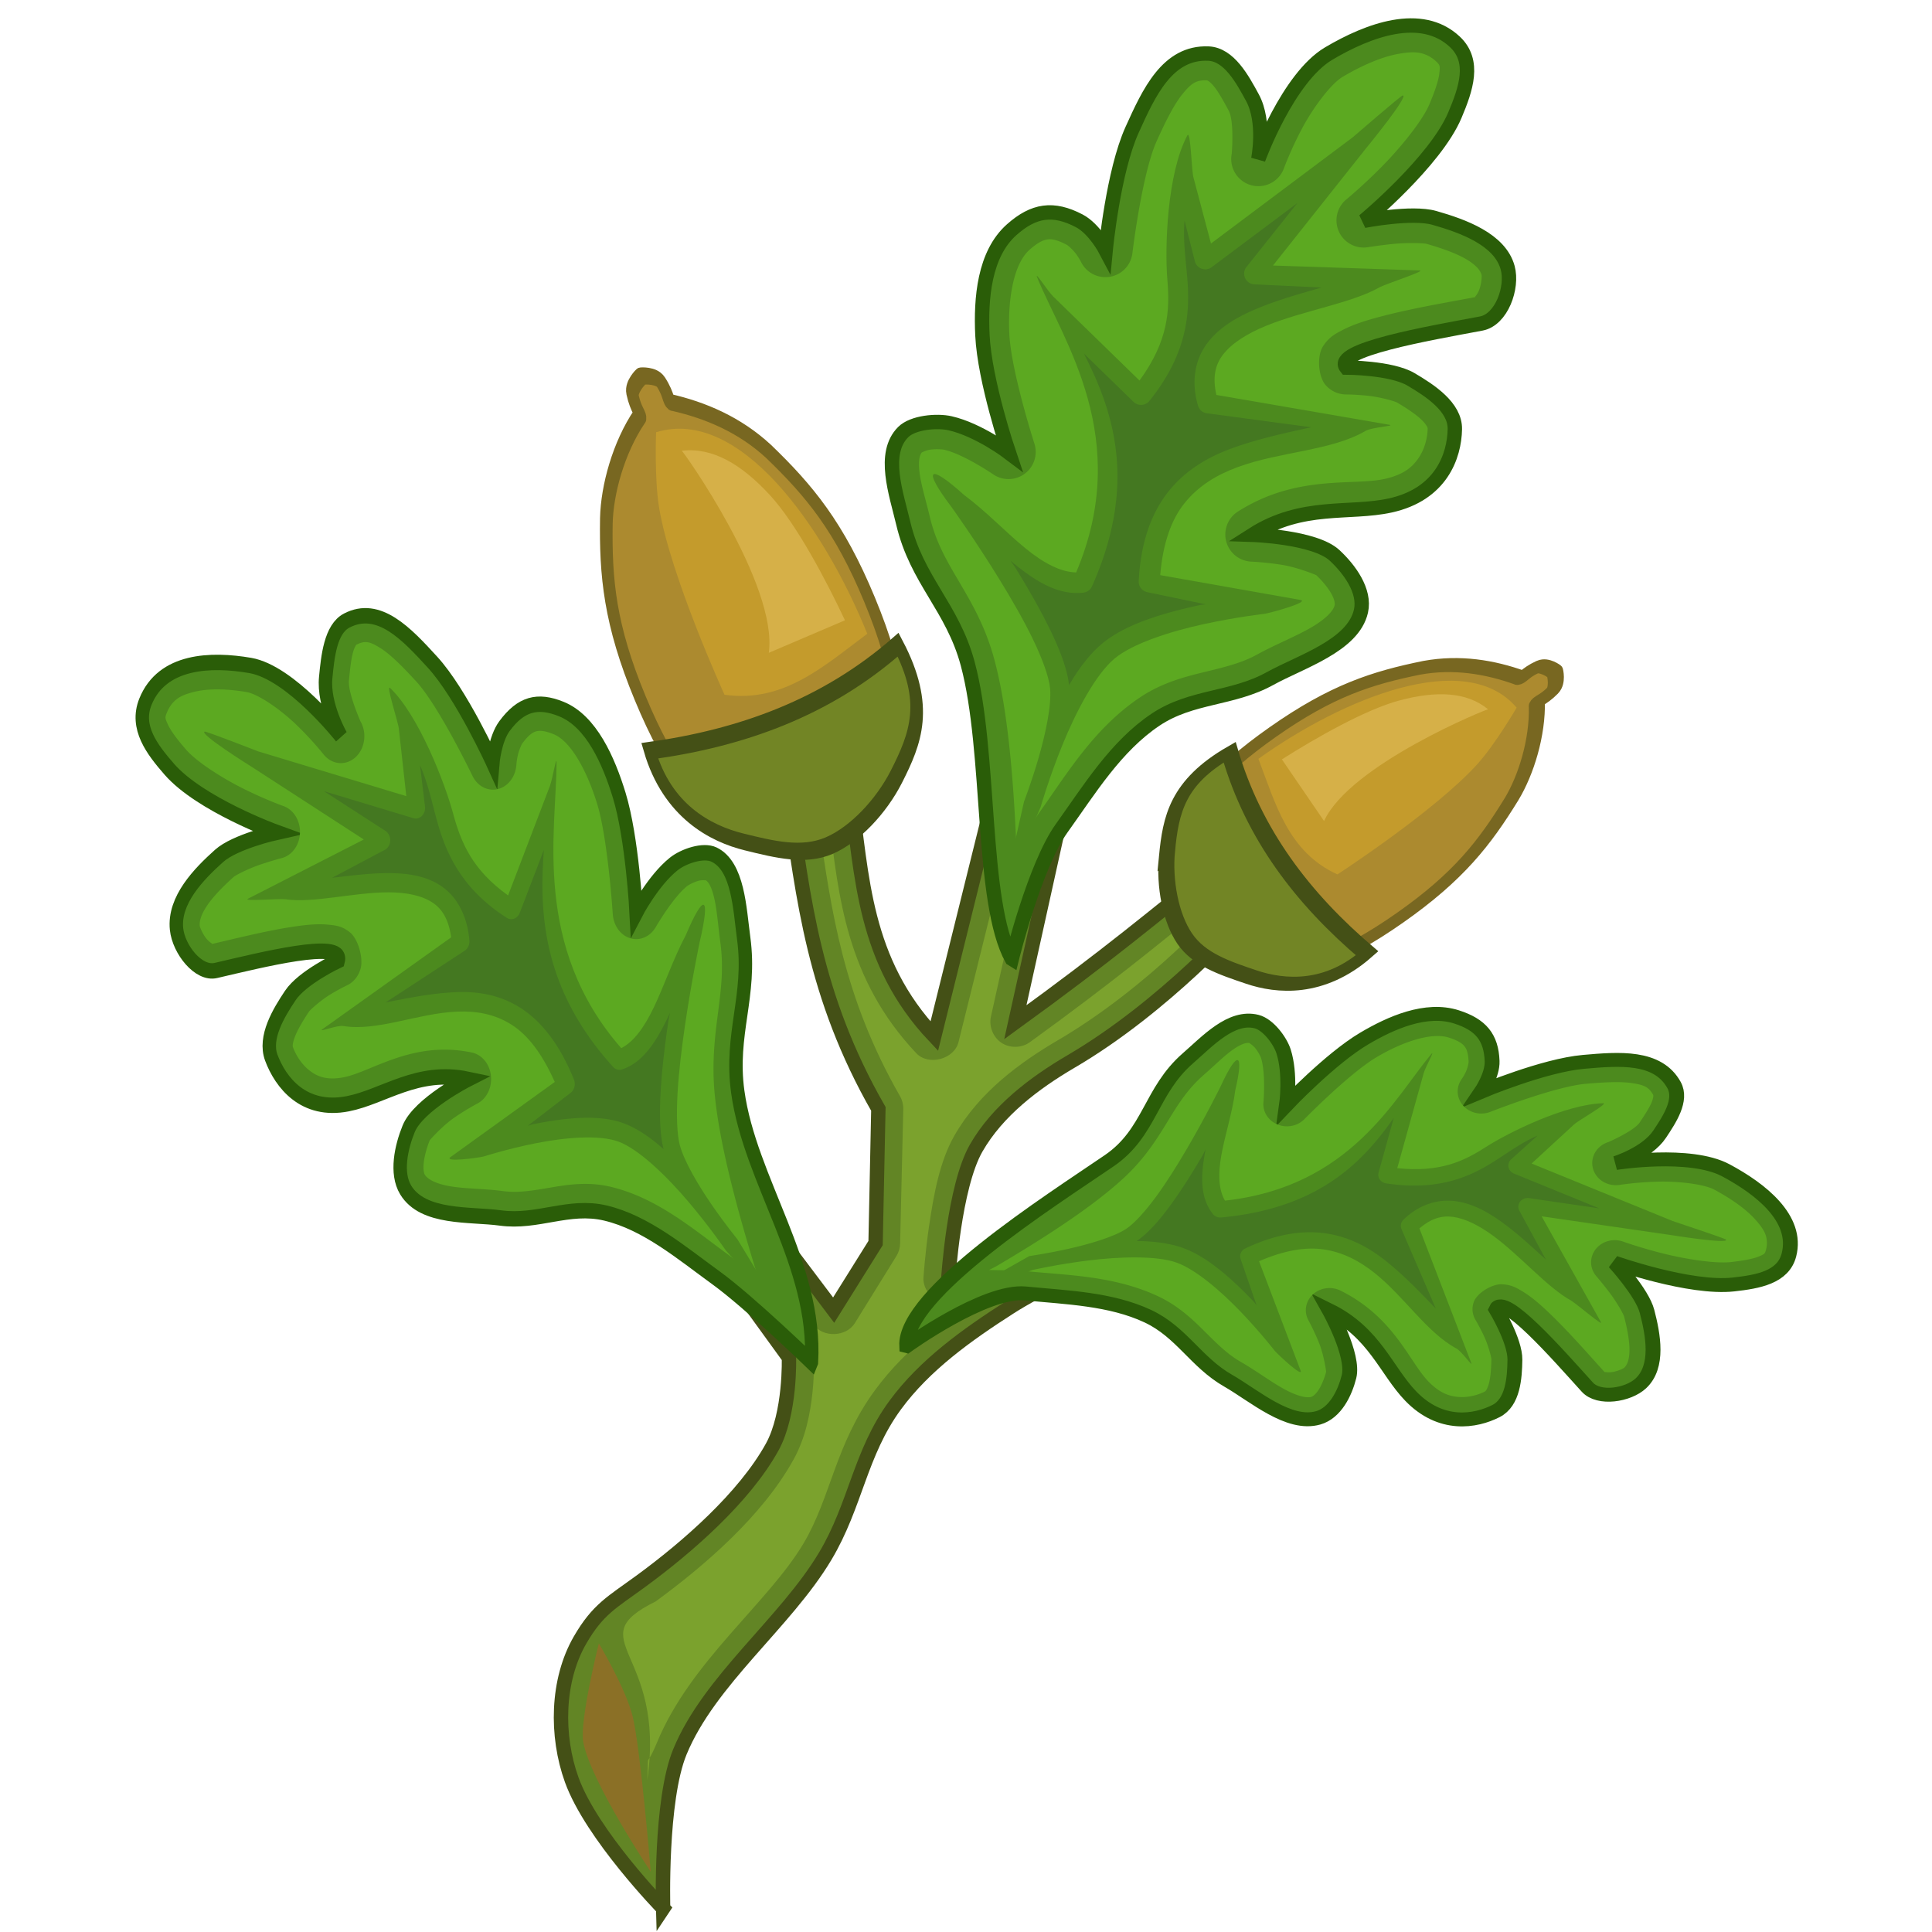
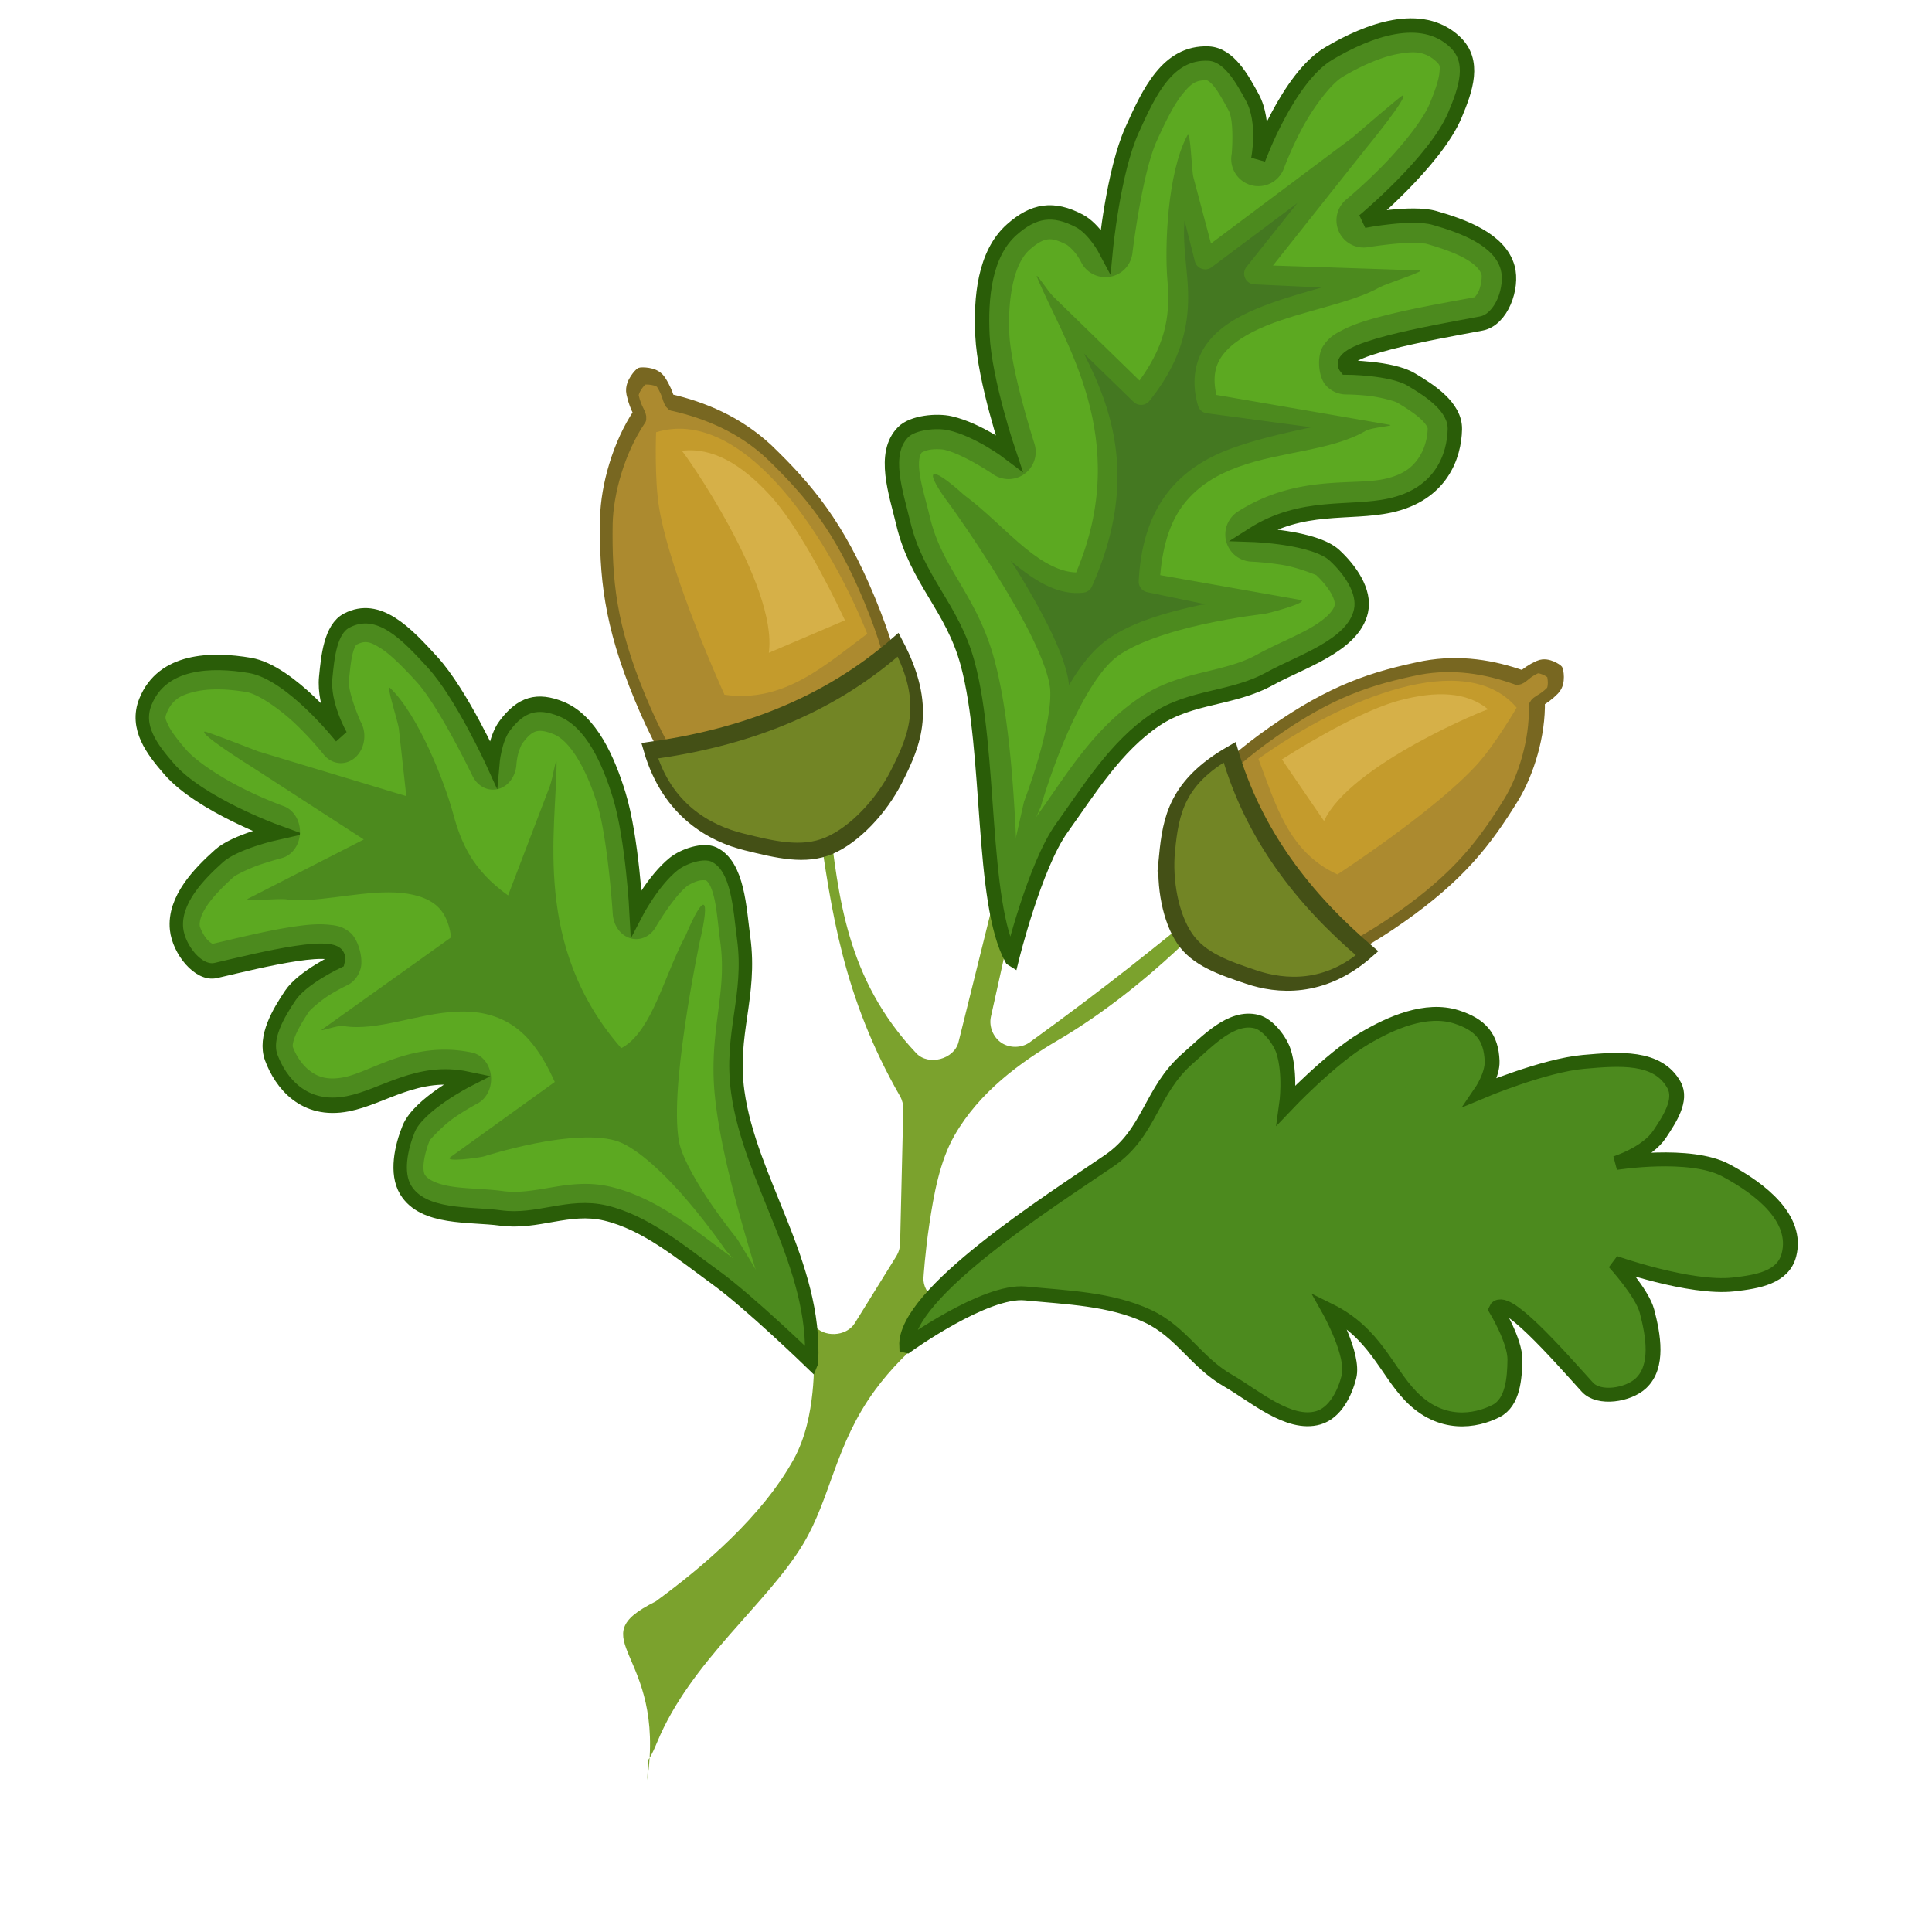
<svg xmlns="http://www.w3.org/2000/svg" xmlns:ns1="http://www.inkscape.org/namespaces/inkscape" xmlns:ns2="http://sodipodi.sourceforge.net/DTD/sodipodi-0.dtd" width="210" height="210" id="svg119651" version="1.1" ns1:version="0.48.0 r9654" ns2:docname="Badge of the Fitzalan Pursuivant Extraordinary.svg">
  <defs id="defs119653" />
  <ns2:namedview id="base" pagecolor="#ffffff" bordercolor="#666666" borderopacity="1.0" ns1:pageopacity="0.0" ns1:pageshadow="2" ns1:zoom="0.35" ns1:cx="105" ns1:cy="105" ns1:document-units="px" ns1:current-layer="layer1" showgrid="false" fit-margin-top="0" fit-margin-left="0" fit-margin-right="0" fit-margin-bottom="0" ns1:window-width="483" ns1:window-height="454" ns1:window-x="20" ns1:window-y="20" ns1:window-maximized="0" />
  <g ns1:label="Layer 1" ns1:groupmode="layer" id="layer1" transform="translate(-270,-427.362)">
    <g transform="translate(619.289,375.486)" style="display:inline" id="g118450">
      <g transform="matrix(1.563,0,0,1.563,-940.537,-323.055)" id="g71861">
        <g id="g71854">
-           <path ns2:nodetypes="csssscscssccccccccccccccssssc" transform="translate(-22.132,-675.75)" ns1:connector-curvature="0" id="path71832" d="m 446.526,1048.341 c 0,0 -0.224,-7.512 1.166,-10.886 2.054,-4.987 7.346,-8.975 10.109,-13.608 2.127,-3.566 2.405,-7.148 4.86,-10.497 2.065,-2.817 5.03,-4.918 7.97,-6.804 4.148,-2.661 13.413,-6.221 13.413,-6.221 0,0 -3.523,-0.288 -5.249,0 -4.325,0.723 -12.441,4.277 -12.441,4.277 0,0 0.395,-6.435 1.944,-9.137 1.483,-2.586 4.037,-4.52 6.609,-6.026 6.546,-3.833 11.965,-9.932 11.858,-9.914 l -1.944,-3.499 c -4.067,3.244 -7.31,5.993 -13.802,10.692 l 4.86,-21.967 -4.471,-1.361 -6.026,24.299 c -4.945,-5.238 -5.001,-11.127 -5.832,-16.912 l -4.277,0.389 c 1.019,6.891 1.696,13.685 6.221,21.578 l -0.194,9.331 -2.916,4.665 -9.525,-12.636 -3.305,2.527 9.72,13.413 c 0,0 0.128,3.878 -1.166,6.221 -1.939,3.507 -5.902,6.965 -9.137,9.331 -2.002,1.464 -2.978,1.936 -4.221,4.082 -1.627,2.809 -1.684,6.666 -0.583,9.72 1.383,3.839 6.359,8.942 6.359,8.942 z" style="fill:#628525;fill-opacity:1;stroke:#445016;stroke-width:1px;stroke-linecap:butt;stroke-linejoin:miter;stroke-opacity:1" />
          <path style="fill:#7ba22d;fill-opacity:1;stroke:none;display:inline" d="m 450.531,289.812 -5.594,22.531 c -0.294,1.201 -2.086,1.678 -2.938,0.781 -4.893,-5.183 -5.399,-10.965 -6.062,-16.219 l -0.75,0.062 c 0.902,6.264 1.724,12.242 5.688,19.156 0.153,0.275 0.23,0.592 0.219,0.906 l -0.219,9.312 c -0.004,0.307 -0.091,0.612 -0.25,0.875 l -2.906,4.688 c -0.594,0.942 -2.17,1.012 -2.844,0.125 l -8.469,-11.25 -0.594,0.438 8.75,12.031 c 0.197,0.282 0.308,0.624 0.312,0.969 0,0 0.054,1.113 -0.094,2.5 -0.147,1.387 -0.458,3.111 -1.312,4.656 -2.189,3.96 -6.256,7.434 -9.594,9.875 -5.404,2.684 0.747,3.413 -0.584,12.42 0.124,-2.297 -0.162,-0.569 0.677,-2.607 2.328,-5.651 7.697,-9.667 10.188,-13.844 1.901,-3.188 2.205,-6.885 4.969,-10.656 2.232,-3.046 5.296,-5.209 8.219,-7.094 -0.914,0.372 -2.438,0.969 -2.438,0.969 -1.077,0.458 -2.47,-0.519 -2.406,-1.688 0,0 0.103,-1.693 0.406,-3.719 0.303,-2.026 0.712,-4.377 1.75,-6.188 1.726,-3.011 4.552,-5.077 7.25,-6.656 3.107,-1.819 6.03,-4.213 8.125,-6.156 1.047,-0.971 1.869,-1.836 2.438,-2.438 0.026,-0.028 0.037,-0.036 0.062,-0.062 l -0.375,-0.656 c -3.469,2.788 -6.514,5.326 -12.281,9.5 -0.566,0.397 -1.375,0.408 -1.951,0.026 -0.576,-0.382 -0.881,-1.132 -0.736,-1.807 l 4.531,-20.406 z" id="path71852" ns1:connector-curvature="0" ns2:nodetypes="cccccccccccccccccccssscccssssccccsccc" />
        </g>
        <g id="g14137-2-8" transform="matrix(-0.562,0.24,0.363,0.877,1002.218,168.73)" style="stroke-width:1.313;stroke-miterlimit:4;stroke-dasharray:none;display:inline">
          <path ns2:nodetypes="sssccsssccs" ns1:connector-curvature="0" id="path14090-4-2" d="m 951.048,-123.797 c 0,11.64 -6.359,13.071 -14.203,13.071 -7.844,0 -14.202,-1.431 -14.202,-13.071 0,-5.82 1.59,-9.088 4.16,-12.902 1.879,-2.639 4.835,-4.594 8.12,-6.116 0.318,-0.048 -0.133,-0.543 0.191,-1.672 0.162,-0.566 1.595,-0.937 1.759,-0.937 0.165,0 1.61,0.417 1.773,0.987 0.323,1.129 -0.103,1.617 0.214,1.665 3.582,1.502 6.599,3.999 8.028,6.074 2.57,3.814 4.16,7.082 4.16,12.902 z" style="color:#000000;fill:#ac8a2f;fill-opacity:1;stroke:#786721;stroke-width:1.313;stroke-linecap:butt;stroke-linejoin:miter;stroke-miterlimit:4;stroke-opacity:1;stroke-dasharray:none;stroke-dashoffset:0;marker:none;visibility:visible;display:inline;overflow:visible;enable-background:accumulate" />
          <path ns2:nodetypes="sccsss" ns1:connector-curvature="0" d="m 927.528,-111.109 c -3.75,-2.041 -6.611,-3.952 -5.932,-8.847 10.247,2.177 20.495,1.797 30.742,-1e-5 0.776,4.562 -2.786,7.333 -5.932,8.847 -2.933,1.412 -5.627,2.709 -8.798,2.709 -3.171,1e-5 -7.208,-1.146 -10.08,-2.709 z" style="fill:#728525;fill-opacity:1;stroke:#445016;stroke-width:1.313;stroke-linecap:butt;stroke-linejoin:miter;stroke-miterlimit:4;stroke-opacity:1;stroke-dasharray:none;display:inline" id="path14093-1-8-7" />
          <path ns2:nodetypes="ccscc" transform="translate(-148.601,-542.437)" ns1:connector-curvature="0" id="path14114-1-2" d="m 1072.968,420.858 c 5.889,0.91 11.778,2.278 17.667,0 0,0 0.527,-9.428 -1.244,-14.432 -0.748,-2.113 -2.986,-5.225 -2.986,-5.225 -9.882,0.668 -13.552,11.173 -13.437,19.658 z" style="fill:#c49b2c;fill-opacity:1;stroke:none" />
          <path ns2:nodetypes="cscccc" ns1:connector-curvature="0" id="path14134-7-1" d="m 936.656,-138.75 c -3.376,0.626 -5.691,2.617 -7.344,5.531 -1.52,2.679 -2.201,7.305 -2.438,10.588 l 9.423,0 c -3.955,-4.329 0.241,-16.117 0.359,-16.119 z" style="fill:#d6b048;fill-opacity:1;stroke:none;display:inline" transform="translate(-0.746,-0.498)" />
        </g>
        <g id="g14137-2-8-6" transform="matrix(0.311,0.455,-0.701,0.492,93.086,-68.12)" style="stroke-width:1.455;stroke-miterlimit:4;stroke-dasharray:none;display:inline">
          <path ns2:nodetypes="sssccsssccs" ns1:connector-curvature="0" id="path14090-4-2-8" d="m 951.048,-123.797 c 0,11.64 -6.359,13.071 -14.203,13.071 -7.844,0 -14.202,-1.431 -14.202,-13.071 0,-5.82 1.59,-9.088 4.16,-12.902 1.879,-2.639 4.835,-4.594 8.12,-6.116 0.318,-0.048 -0.133,-0.543 0.191,-1.672 0.162,-0.566 1.595,-0.937 1.759,-0.937 0.165,0 1.61,0.417 1.773,0.987 0.323,1.129 -0.103,1.617 0.214,1.665 3.582,1.502 6.599,3.999 8.028,6.074 2.57,3.814 4.16,7.082 4.16,12.902 z" style="color:#000000;fill:#ac8a2f;fill-opacity:1;stroke:#786721;stroke-width:1.455;stroke-linecap:butt;stroke-linejoin:miter;stroke-miterlimit:4;stroke-opacity:1;stroke-dasharray:none;stroke-dashoffset:0;marker:none;visibility:visible;display:inline;overflow:visible;enable-background:accumulate" />
          <path ns2:nodetypes="sccsss" ns1:connector-curvature="0" d="m 927.528,-111.109 c -3.75,-2.041 -6.611,-3.952 -5.932,-8.847 10.247,2.177 20.495,1.797 30.742,-1e-5 0.776,4.562 -2.786,7.333 -5.932,8.847 -2.933,1.412 -5.627,2.709 -8.798,2.709 -3.171,1e-5 -7.208,-1.146 -10.08,-2.709 z" style="fill:#728525;fill-opacity:1;stroke:#445016;stroke-width:1.455;stroke-linecap:butt;stroke-linejoin:miter;stroke-miterlimit:4;stroke-opacity:1;stroke-dasharray:none;display:inline" id="path14093-1-8-7-7" />
          <path ns2:nodetypes="ccscc" transform="translate(-148.601,-542.437)" ns1:connector-curvature="0" id="path14114-1-2-2" d="m 1072.968,420.858 c 5.889,0.91 11.778,2.278 17.667,0 0,0 0.527,-9.428 -1.244,-14.432 -0.748,-2.113 -2.986,-5.225 -2.986,-5.225 -9.882,0.668 -13.552,11.173 -13.437,19.658 z" style="fill:#c49b2c;fill-opacity:1;stroke:none" />
          <path ns2:nodetypes="cscccc" ns1:connector-curvature="0" id="path14134-7-1-1" d="m 936.656,-138.75 c -3.376,0.626 -5.691,2.617 -7.344,5.531 -1.52,2.679 -2.201,7.305 -2.438,10.588 l 9.423,0 c -3.955,-4.329 0.241,-16.117 0.359,-16.119 z" style="fill:#d6b048;fill-opacity:1;stroke:none;display:inline" transform="translate(-0.746,-0.498)" />
        </g>
        <g id="g71737" style="stroke-width:1;stroke-miterlimit:4;stroke-dasharray:none">
          <path ns2:nodetypes="csssscssscssscssscssscssscsssssc" transform="translate(-22.132,-675.75)" ns1:connector-curvature="0" id="path71622" d="m 470.771,982.306 c -2.175,-3.955 -1.422,-14.399 -3.061,-20.508 -1.064,-3.966 -3.546,-5.798 -4.489,-9.795 -0.484,-2.052 -1.491,-4.835 0,-6.326 0.673,-0.673 2.337,-0.824 3.265,-0.612 1.987,0.454 4.081,2.041 4.081,2.041 0,0 -1.686,-4.98 -1.837,-8.162 -0.121,-2.559 0.124,-5.647 2.041,-7.346 1.531,-1.357 2.881,-1.56 4.693,-0.612 1.054,0.551 1.837,2.041 1.837,2.041 0,0 0.52,-5.452 1.837,-8.367 1.173,-2.595 2.46,-5.426 5.306,-5.306 1.442,0.061 2.371,1.793 3.061,3.061 0.931,1.711 0.408,4.285 0.408,4.285 0,0 2.056,-5.663 4.897,-7.346 2.756,-1.632 6.438,-3.008 8.775,-0.816 1.439,1.35 0.767,3.284 0,5.102 -1.366,3.235 -6.326,7.346 -6.326,7.346 0,0 3.326,-0.652 4.897,-0.204 1.978,0.564 4.562,1.485 5.102,3.469 0.375,1.38 -0.431,3.613 -1.837,3.877 -3.66,0.688 -10.37,1.832 -9.387,3.061 0,0 3.109,0.006 4.489,0.816 1.33,0.781 3.089,1.927 3.061,3.469 -0.035,1.876 -0.958,4.529 -4.489,5.306 -2.857,0.629 -6.122,-0.174 -9.591,2.041 0,0 4.324,0.14 5.714,1.428 1.048,0.972 2.149,2.482 1.837,3.877 -0.539,2.405 -4.168,3.502 -6.326,4.693 -2.636,1.456 -5.456,1.182 -7.958,2.857 -2.765,1.851 -4.593,4.845 -6.53,7.55 -1.881,2.628 -3.469,9.081 -3.469,9.081 z" style="fill:#4c8a1e;fill-opacity:1;stroke:#2a5d08;stroke-width:1;stroke-linecap:butt;stroke-linejoin:miter;stroke-miterlimit:4;stroke-opacity:1;stroke-dasharray:none" />
          <path ns1:connector-curvature="0" id="path71642" d="m 477.031,243.562 c -0.417,-0.085 -0.904,-0.042 -1.5,0.062 -1.192,0.21 -2.608,0.844 -3.875,1.594 -0.794,0.47 -2.01,2.066 -2.812,3.562 -0.802,1.497 -1.281,2.812 -1.281,2.812 a 1.89,1.89 0 0 1 -3.625,-1.031 c 0,0 0.19,-2.249 -0.219,-3 -0.347,-0.638 -0.706,-1.297 -1.031,-1.688 -0.325,-0.39 -0.487,-0.407 -0.469,-0.406 -0.784,-0.033 -1.121,0.231 -1.719,0.969 -0.598,0.738 -1.196,1.955 -1.781,3.25 -1.03,2.279 -1.688,7.781 -1.688,7.781 a 1.89,1.89 0 0 1 -3.562,0.656 c 0,0 -0.112,-0.24 -0.344,-0.562 -0.232,-0.323 -0.592,-0.623 -0.656,-0.656 -0.68,-0.355 -1.053,-0.415 -1.344,-0.375 -0.291,0.04 -0.658,0.194 -1.25,0.719 -1.124,0.996 -1.518,3.472 -1.406,5.844 0.123,2.607 1.75,7.656 1.75,7.656 a 1.89,1.89 0 0 1 -2.906,2.094 c 0,0 -2.032,-1.381 -3.375,-1.688 -0.125,-0.029 -0.617,-0.062 -1,0 -0.383,0.062 -0.654,0.279 -0.5,0.125 -0.181,0.181 -0.316,0.532 -0.219,1.406 0.097,0.875 0.453,1.999 0.719,3.125 0.404,1.711 1.116,2.96 1.969,4.406 0.853,1.446 1.84,3.097 2.469,5.344 0.988,3.53 1.369,8.483 1.562,12.688 0.019,0.413 -0.015,0.355 0,0.75 0.557,-0.923 1.113,-1.91 1.625,-2.625 1.883,-2.63 3.777,-5.843 7,-8 1.562,-1.045 3.186,-1.447 4.562,-1.781 1.377,-0.334 2.536,-0.621 3.562,-1.188 1.26,-0.696 2.677,-1.254 3.75,-1.875 1.073,-0.621 1.572,-1.188 1.656,-1.562 0.021,-0.091 0.012,-0.36 -0.219,-0.781 -0.231,-0.421 -0.652,-0.932 -1.062,-1.312 -0.003,-0.003 -1.279,-0.541 -2.406,-0.719 -1.127,-0.178 -2.094,-0.219 -2.094,-0.219 a 1.89,1.89 0 0 1 -0.969,-3.469 c 4.099,-2.617 7.991,-1.791 10.219,-2.281 1.357,-0.299 1.961,-0.854 2.375,-1.469 0.414,-0.614 0.613,-1.38 0.625,-2.031 10e-4,-0.056 -0.046,-0.245 -0.438,-0.625 -0.392,-0.38 -1.062,-0.82 -1.688,-1.188 -0.155,-0.091 -1.155,-0.378 -2,-0.469 -0.845,-0.09 -1.531,-0.094 -1.531,-0.094 a 1.89,1.89 0 0 1 -1.469,-0.688 c -0.495,-0.618 -0.574,-2.003 -0.156,-2.656 0.418,-0.653 0.867,-0.873 1.281,-1.094 0.828,-0.441 1.746,-0.721 2.812,-1 2.134,-0.559 4.751,-1.003 6.562,-1.344 -0.181,0.034 0.012,-0.035 0.188,-0.438 0.175,-0.403 0.217,-0.987 0.188,-1.094 -0.089,-0.329 -0.407,-0.714 -1.125,-1.125 -0.718,-0.411 -1.751,-0.764 -2.688,-1.031 -0.22,-0.063 -1.373,-0.094 -2.312,0 -0.939,0.094 -1.719,0.219 -1.719,0.219 a 1.89,1.89 0 0 1 -1.562,-3.312 c 0,0 1.164,-0.953 2.5,-2.312 1.336,-1.359 2.805,-3.184 3.281,-4.312 0.367,-0.87 0.64,-1.661 0.688,-2.156 0.047,-0.495 0.066,-0.545 -0.219,-0.812 -0.335,-0.314 -0.708,-0.509 -1.125,-0.594 z" style="fill:#5ca921;fill-opacity:1;stroke:none;display:inline" />
          <path ns2:nodetypes="cccccsccccsccsssscccssscccssccccsccccc" ns1:connector-curvature="0" id="path71734" d="m 497.959,922.266 c -0.124,0.006 -3.392,2.846 -3.49,2.922 l -9.844,7.375 -1.219,-4.594 c -0.133,-0.463 -0.195,-3.344 -0.426,-2.922 -1.406,2.637 -1.579,7.782 -1.387,10.047 0.179,2.116 0.069,4.24 -1.938,7 l -6,-5.844 c -0.395,-0.388 -1.316,-1.842 -1.117,-1.325 1.795,4.392 6.668,11.18 2.71,20.512 -1.062,-0.02 -2.242,-0.632 -3.5,-1.656 -1.386,-1.129 -2.791,-2.623 -4.281,-3.719 -2.464,-2.224 -2.953,-1.902 -0.875,0.844 0,0 1.636,2.274 3.312,5 0.838,1.363 1.691,2.834 2.344,4.188 0.653,1.354 1.114,2.619 1.188,3.406 0.112,1.2 -0.328,3.212 -0.812,4.875 -0.485,1.663 -1,3 -1,3 l -1.418,6.278 2.575,-5.903 c 0,0 0.564,-1.978 1.5,-4.281 0.936,-2.303 2.298,-4.913 3.625,-6.031 1.254,-1.057 3.912,-1.905 6.219,-2.406 2.307,-0.501 4.25,-0.719 4.25,-0.719 0.534,-0.1 3.03,-0.799 2.51,-0.954 l -9.791,-1.733 c 0.193,-2.243 0.781,-3.868 1.688,-5 0.982,-1.227 2.275,-1.994 3.75,-2.531 2.95,-1.074 6.49,-1.119 8.844,-2.5 0.422,-0.259 2.134,-0.344 1.646,-0.426 L 485,943.094 c -0.272,-1.213 -0.096,-2.085 0.469,-2.812 0.624,-0.804 1.696,-1.468 3,-2 2.609,-1.065 5.964,-1.573 7.906,-2.688 0.485,-0.249 3.293,-1.158 2.748,-1.156 l -10.186,-0.344 6.375,-8.031 c 0.299,-0.363 3.116,-3.818 2.646,-3.797 z" style="fill:#4c8a1e;fill-opacity:1;stroke:none" transform="translate(-22.132,-675.75)" />
          <path ns1:connector-curvature="0" id="path71731" d="m 468.5,254 -5.969,4.469 A 0.746,0.746 0 0 1 461.375,258.062 l -0.719,-2.844 c -0.116,1.273 0.064,2.541 0.188,4 0.202,2.39 0.032,5.217 -2.625,8.531 a 0.746,0.746 0 0 1 -1.125,0.062 l -3.438,-3.344 c 1.91,3.768 3.842,8.84 0.562,16.188 a 0.746,0.746 0 0 1 -0.594,0.438 c -1.778,0.206 -3.368,-0.829 -4.844,-2.031 -0.076,-0.062 -0.143,-0.124 -0.219,-0.188 0.186,0.294 0.185,0.254 0.375,0.562 0.854,1.388 1.722,2.893 2.406,4.312 0.666,1.382 1.158,2.674 1.281,3.781 0.653,-1.133 1.428,-2.156 2.281,-2.875 1.666,-1.404 4.394,-2.169 6.781,-2.688 0.234,-0.051 0.212,-0.017 0.438,-0.062 l -4.062,-0.844 a 0.746,0.746 0 0 1 -0.594,-0.75 c 0.135,-2.772 0.91,-4.806 2.094,-6.281 1.184,-1.475 2.752,-2.379 4.375,-2.969 1.919,-0.697 3.817,-1.086 5.531,-1.469 l -7.25,-0.969 a 0.746,0.746 0 0 1 -0.625,-0.531 c -0.517,-1.751 -0.176,-3.294 0.688,-4.406 0.864,-1.113 2.15,-1.83 3.562,-2.406 1.403,-0.573 2.958,-1.003 4.344,-1.406 l -4.656,-0.219 a 0.746,0.746 0 0 1 -0.562,-1.219 L 468.5,254 z" style="fill:#447821;fill-opacity:1;stroke:none;display:inline" />
        </g>
        <g transform="matrix(-0.801,0.373,0.325,0.919,693.526,-113.276)" style="stroke-width:1.08;stroke-miterlimit:4;stroke-dasharray:none;display:inline" id="g71737-9">
          <path ns2:nodetypes="csssscssscssscssscssscssscsssssc" transform="translate(-22.132,-675.75)" ns1:connector-curvature="0" id="path71622-5" d="m 469.342,981.591 c -2.96,-6.158 -0.196,-13.632 -1.632,-19.794 -0.934,-4.005 -3.546,-5.798 -4.489,-9.795 -0.484,-2.052 -1.491,-4.835 0,-6.326 0.673,-0.673 2.337,-0.824 3.265,-0.612 1.987,0.454 4.081,2.041 4.081,2.041 0,0 -1.686,-4.98 -1.837,-8.162 -0.121,-2.559 0.124,-5.647 2.041,-7.346 1.531,-1.357 2.881,-1.56 4.693,-0.612 1.054,0.551 1.837,2.041 1.837,2.041 0,0 0.52,-5.452 1.837,-8.367 1.173,-2.595 2.46,-5.426 5.306,-5.306 1.442,0.061 2.371,1.793 3.061,3.061 0.931,1.711 0.408,4.285 0.408,4.285 0,0 2.056,-5.663 4.897,-7.346 2.756,-1.632 6.438,-3.008 8.775,-0.816 1.439,1.35 0.767,3.284 0,5.102 -1.366,3.235 -6.326,7.346 -6.326,7.346 0,0 3.326,-0.652 4.897,-0.204 1.978,0.564 4.562,1.485 5.102,3.469 0.375,1.38 -0.431,3.613 -1.837,3.877 -3.66,0.688 -10.37,1.832 -9.387,3.061 0,0 3.109,0.006 4.489,0.816 1.33,0.781 3.089,1.927 3.061,3.469 -0.035,1.876 -0.958,4.529 -4.489,5.306 -2.857,0.629 -6.122,-0.174 -9.591,2.041 0,0 4.324,0.14 5.714,1.428 1.048,0.972 2.149,2.482 1.837,3.877 -0.539,2.405 -4.168,3.502 -6.326,4.693 -2.636,1.456 -5.456,1.182 -7.958,2.857 -2.765,1.851 -4.593,4.845 -6.53,7.55 -1.881,2.628 -4.897,8.367 -4.897,8.367 z" style="fill:#4c8a1e;fill-opacity:1;stroke:#2a5d08;stroke-width:1.08;stroke-linecap:butt;stroke-linejoin:miter;stroke-miterlimit:4;stroke-opacity:1;stroke-dasharray:none" />
          <path ns1:connector-curvature="0" id="path71642-4" d="m 477.031,243.562 c -0.417,-0.085 -0.904,-0.042 -1.5,0.062 -1.192,0.21 -2.608,0.844 -3.875,1.594 -0.794,0.47 -2.01,2.066 -2.812,3.562 -0.802,1.497 -1.281,2.812 -1.281,2.812 a 1.89,1.89 0 0 1 -3.625,-1.031 c 0,0 0.19,-2.249 -0.219,-3 -0.347,-0.638 -0.706,-1.297 -1.031,-1.688 -0.325,-0.39 -0.487,-0.407 -0.469,-0.406 -0.784,-0.033 -1.121,0.231 -1.719,0.969 -0.598,0.738 -1.196,1.955 -1.781,3.25 -1.03,2.279 -1.688,7.781 -1.688,7.781 a 1.89,1.89 0 0 1 -3.562,0.656 c 0,0 -0.112,-0.24 -0.344,-0.562 -0.232,-0.323 -0.592,-0.623 -0.656,-0.656 -0.68,-0.355 -1.053,-0.415 -1.344,-0.375 -0.291,0.04 -0.658,0.194 -1.25,0.719 -1.124,0.996 -1.518,3.472 -1.406,5.844 0.123,2.607 1.75,7.656 1.75,7.656 a 1.89,1.89 0 0 1 -2.906,2.094 c 0,0 -2.032,-1.381 -3.375,-1.688 -0.125,-0.029 -0.617,-0.062 -1,0 -0.383,0.062 -0.654,0.279 -0.5,0.125 -0.181,0.181 -0.316,0.532 -0.219,1.406 0.097,0.875 0.453,1.999 0.719,3.125 0.404,1.711 1.116,2.96 1.969,4.406 0.853,1.446 1.84,3.097 2.469,5.344 0.988,3.53 1.369,8.483 1.562,12.688 0.019,0.413 -0.015,0.355 0,0.75 0.557,-0.923 1.113,-1.91 1.625,-2.625 1.883,-2.63 3.777,-5.843 7,-8 1.562,-1.045 3.186,-1.447 4.562,-1.781 1.377,-0.334 2.536,-0.621 3.562,-1.188 1.26,-0.696 2.677,-1.254 3.75,-1.875 1.073,-0.621 1.572,-1.188 1.656,-1.562 0.021,-0.091 0.012,-0.36 -0.219,-0.781 -0.231,-0.421 -0.652,-0.932 -1.062,-1.312 -0.003,-0.003 -1.279,-0.541 -2.406,-0.719 -1.127,-0.178 -2.094,-0.219 -2.094,-0.219 a 1.89,1.89 0 0 1 -0.969,-3.469 c 4.099,-2.617 7.991,-1.791 10.219,-2.281 1.357,-0.299 1.961,-0.854 2.375,-1.469 0.414,-0.614 0.613,-1.38 0.625,-2.031 10e-4,-0.056 -0.046,-0.245 -0.438,-0.625 -0.392,-0.38 -1.062,-0.82 -1.688,-1.188 -0.155,-0.091 -1.155,-0.378 -2,-0.469 -0.845,-0.09 -1.531,-0.094 -1.531,-0.094 a 1.89,1.89 0 0 1 -1.469,-0.688 c -0.495,-0.618 -0.574,-2.003 -0.156,-2.656 0.418,-0.653 0.867,-0.873 1.281,-1.094 0.828,-0.441 1.746,-0.721 2.812,-1 2.134,-0.559 4.751,-1.003 6.562,-1.344 -0.181,0.034 0.012,-0.035 0.188,-0.438 0.175,-0.403 0.217,-0.987 0.188,-1.094 -0.089,-0.329 -0.407,-0.714 -1.125,-1.125 -0.718,-0.411 -1.751,-0.764 -2.688,-1.031 -0.22,-0.063 -1.373,-0.094 -2.312,0 -0.939,0.094 -1.719,0.219 -1.719,0.219 a 1.89,1.89 0 0 1 -1.562,-3.312 c 0,0 1.164,-0.953 2.5,-2.312 1.336,-1.359 2.805,-3.184 3.281,-4.312 0.367,-0.87 0.64,-1.661 0.688,-2.156 0.047,-0.495 0.066,-0.545 -0.219,-0.812 -0.335,-0.314 -0.708,-0.509 -1.125,-0.594 z" style="fill:#5ca921;fill-opacity:1;stroke:none;display:inline" />
          <path ns2:nodetypes="cccccsccccsccsssscccssscccssccccsccccc" ns1:connector-curvature="0" id="path71734-4" d="m 497.959,922.266 c -0.124,0.006 -3.392,2.846 -3.49,2.922 l -9.844,7.375 -1.219,-4.594 c -0.133,-0.463 -0.195,-3.344 -0.426,-2.922 -1.406,2.637 -1.579,7.782 -1.387,10.047 0.179,2.116 0.069,4.24 -1.938,7 l -6,-5.844 c -0.395,-0.388 -1.316,-1.842 -1.117,-1.325 1.795,4.392 6.668,11.18 2.71,20.512 -1.062,-0.02 -2.242,-0.632 -3.5,-1.656 -1.386,-1.129 -2.791,-2.623 -4.281,-3.719 -2.464,-2.224 -2.953,-1.902 -0.875,0.844 0,0 1.636,2.274 3.312,5 0.838,1.363 1.691,2.834 2.344,4.188 0.653,1.354 1.114,2.619 1.188,3.406 0.112,1.2 -0.328,3.212 -0.812,4.875 -0.485,1.663 -1,3 -1,3 l -1.418,6.278 2.575,-5.903 c 0,0 0.564,-1.978 1.5,-4.281 0.936,-2.303 2.298,-4.913 3.625,-6.031 1.254,-1.057 3.912,-1.905 6.219,-2.406 2.307,-0.501 4.25,-0.719 4.25,-0.719 0.534,-0.1 3.03,-0.799 2.51,-0.954 l -9.791,-1.733 c 0.193,-2.243 0.781,-3.868 1.688,-5 0.982,-1.227 2.275,-1.994 3.75,-2.531 2.95,-1.074 6.49,-1.119 8.844,-2.5 0.422,-0.259 2.134,-0.344 1.646,-0.426 L 485,943.094 c -0.272,-1.213 -0.096,-2.085 0.469,-2.812 0.624,-0.804 1.696,-1.468 3,-2 2.609,-1.065 5.964,-1.573 7.906,-2.688 0.485,-0.249 3.293,-1.158 2.748,-1.156 l -10.186,-0.344 6.375,-8.031 c 0.299,-0.363 3.116,-3.818 2.646,-3.797 z" style="fill:#4c8a1e;fill-opacity:1;stroke:none" transform="translate(-22.132,-675.75)" />
-           <path ns1:connector-curvature="0" id="path71731-4" d="m 468.5,254 -5.969,4.469 A 0.746,0.746 0 0 1 461.375,258.062 l -0.719,-2.844 c -0.116,1.273 0.064,2.541 0.188,4 0.202,2.39 0.032,5.217 -2.625,8.531 a 0.746,0.746 0 0 1 -1.125,0.062 l -3.438,-3.344 c 1.91,3.768 3.842,8.84 0.562,16.188 a 0.746,0.746 0 0 1 -0.594,0.438 c -1.778,0.206 -3.368,-0.829 -4.844,-2.031 -0.076,-0.062 -0.143,-0.124 -0.219,-0.188 0.186,0.294 0.185,0.254 0.375,0.562 0.854,1.388 1.722,2.893 2.406,4.312 0.666,1.382 1.158,2.674 1.281,3.781 0.653,-1.133 1.428,-2.156 2.281,-2.875 1.666,-1.404 4.394,-2.169 6.781,-2.688 0.234,-0.051 0.212,-0.017 0.438,-0.062 l -4.062,-0.844 a 0.746,0.746 0 0 1 -0.594,-0.75 c 0.135,-2.772 0.91,-4.806 2.094,-6.281 1.184,-1.475 2.752,-2.379 4.375,-2.969 1.919,-0.697 3.817,-1.086 5.531,-1.469 l -7.25,-0.969 a 0.746,0.746 0 0 1 -0.625,-0.531 c -0.517,-1.751 -0.176,-3.294 0.688,-4.406 0.864,-1.113 2.15,-1.83 3.562,-2.406 1.403,-0.573 2.958,-1.003 4.344,-1.406 l -4.656,-0.219 a 0.746,0.746 0 0 1 -0.562,-1.219 L 468.5,254 z" style="fill:#447821;fill-opacity:1;stroke:none;display:inline" />
        </g>
        <g transform="matrix(0.43,0.708,-0.756,0.403,480.068,-110.146)" style="stroke-width:1.188;stroke-miterlimit:4;stroke-dasharray:none;display:inline" id="g71737-9-5">
          <path ns2:nodetypes="csssscssscssscssscssscssscsssssc" transform="translate(-22.132,-675.75)" ns1:connector-curvature="0" id="path71622-5-8" d="m 473.446,983.688 c -3.994,-2.041 -5.077,-16.091 -5.736,-21.891 -0.459,-4.039 -3.546,-5.798 -4.489,-9.795 -0.484,-2.052 -1.491,-4.835 0,-6.326 0.673,-0.673 2.337,-0.824 3.265,-0.612 1.987,0.454 4.081,2.041 4.081,2.041 0,0 -1.686,-4.98 -1.837,-8.162 -0.121,-2.559 0.124,-5.647 2.041,-7.346 1.531,-1.357 2.881,-1.56 4.693,-0.612 1.054,0.551 1.837,2.041 1.837,2.041 0,0 0.52,-5.452 1.837,-8.367 1.173,-2.595 2.46,-5.426 5.306,-5.306 1.442,0.061 2.371,1.793 3.061,3.061 0.931,1.711 0.408,4.285 0.408,4.285 0,0 2.056,-5.663 4.897,-7.346 2.756,-1.632 6.438,-3.008 8.775,-0.816 1.439,1.35 0.767,3.284 0,5.102 -1.366,3.235 -6.326,7.346 -6.326,7.346 0,0 3.326,-0.652 4.897,-0.204 1.978,0.564 4.562,1.485 5.102,3.469 0.375,1.38 -0.431,3.613 -1.837,3.877 -3.66,0.688 -10.37,1.832 -9.387,3.061 0,0 3.109,0.006 4.489,0.816 1.33,0.781 3.089,1.927 3.061,3.469 -0.035,1.876 -0.958,4.529 -4.489,5.306 -2.857,0.629 -6.122,-0.174 -9.591,2.041 0,0 4.324,0.14 5.714,1.428 1.048,0.972 2.149,2.482 1.837,3.877 -0.539,2.405 -4.168,3.502 -6.326,4.693 -2.636,1.456 -5.456,1.182 -7.958,2.857 -2.765,1.851 -4.593,4.845 -6.53,7.55 -1.881,2.628 -0.794,10.463 -0.794,10.463 z" style="fill:#4c8a1e;fill-opacity:1;stroke:#2a5d08;stroke-width:1.188;stroke-linecap:butt;stroke-linejoin:miter;stroke-miterlimit:4;stroke-opacity:1;stroke-dasharray:none" />
-           <path ns1:connector-curvature="0" id="path71642-4-3" d="m 477.031,243.562 c -0.417,-0.085 -0.904,-0.042 -1.5,0.062 -1.192,0.21 -2.608,0.844 -3.875,1.594 -0.794,0.47 -2.01,2.066 -2.812,3.562 -0.802,1.497 -1.281,2.812 -1.281,2.812 a 1.89,1.89 0 0 1 -3.625,-1.031 c 0,0 0.19,-2.249 -0.219,-3 -0.347,-0.638 -0.706,-1.297 -1.031,-1.688 -0.325,-0.39 -0.487,-0.407 -0.469,-0.406 -0.784,-0.033 -1.121,0.231 -1.719,0.969 -0.598,0.738 -1.196,1.955 -1.781,3.25 -1.03,2.279 -1.688,7.781 -1.688,7.781 a 1.89,1.89 0 0 1 -3.562,0.656 c 0,0 -0.112,-0.24 -0.344,-0.562 -0.232,-0.323 -0.592,-0.623 -0.656,-0.656 -0.68,-0.355 -1.053,-0.415 -1.344,-0.375 -0.291,0.04 -0.658,0.194 -1.25,0.719 -1.124,0.996 -1.518,3.472 -1.406,5.844 0.123,2.607 1.75,7.656 1.75,7.656 a 1.89,1.89 0 0 1 -2.906,2.094 c 0,0 -2.032,-1.381 -3.375,-1.688 -0.125,-0.029 -0.617,-0.062 -1,0 -0.383,0.062 -0.654,0.279 -0.5,0.125 -0.181,0.181 -0.316,0.532 -0.219,1.406 0.097,0.875 0.453,1.999 0.719,3.125 0.404,1.711 1.116,2.96 1.969,4.406 0.853,1.446 1.84,3.097 2.469,5.344 0.988,3.53 1.369,8.483 1.562,12.688 0.019,0.413 -0.015,0.355 0,0.75 0.557,-0.923 1.113,-1.91 1.625,-2.625 1.883,-2.63 3.777,-5.843 7,-8 1.562,-1.045 3.186,-1.447 4.562,-1.781 1.377,-0.334 2.536,-0.621 3.562,-1.188 1.26,-0.696 2.677,-1.254 3.75,-1.875 1.073,-0.621 1.572,-1.188 1.656,-1.562 0.021,-0.091 0.012,-0.36 -0.219,-0.781 -0.231,-0.421 -0.652,-0.932 -1.062,-1.312 -0.003,-0.003 -1.279,-0.541 -2.406,-0.719 -1.127,-0.178 -2.094,-0.219 -2.094,-0.219 a 1.89,1.89 0 0 1 -0.969,-3.469 c 4.099,-2.617 7.991,-1.791 10.219,-2.281 1.357,-0.299 1.961,-0.854 2.375,-1.469 0.414,-0.614 0.613,-1.38 0.625,-2.031 10e-4,-0.056 -0.046,-0.245 -0.438,-0.625 -0.392,-0.38 -1.062,-0.82 -1.688,-1.188 -0.155,-0.091 -1.155,-0.378 -2,-0.469 -0.845,-0.09 -1.531,-0.094 -1.531,-0.094 a 1.89,1.89 0 0 1 -1.469,-0.688 c -0.495,-0.618 -0.574,-2.003 -0.156,-2.656 0.418,-0.653 0.867,-0.873 1.281,-1.094 0.828,-0.441 1.746,-0.721 2.812,-1 2.134,-0.559 4.751,-1.003 6.562,-1.344 -0.181,0.034 0.012,-0.035 0.188,-0.438 0.175,-0.403 0.217,-0.987 0.188,-1.094 -0.089,-0.329 -0.407,-0.714 -1.125,-1.125 -0.718,-0.411 -1.751,-0.764 -2.688,-1.031 -0.22,-0.063 -1.373,-0.094 -2.312,0 -0.939,0.094 -1.719,0.219 -1.719,0.219 a 1.89,1.89 0 0 1 -1.562,-3.312 c 0,0 1.164,-0.953 2.5,-2.312 1.336,-1.359 2.805,-3.184 3.281,-4.312 0.367,-0.87 0.64,-1.661 0.688,-2.156 0.047,-0.495 0.066,-0.545 -0.219,-0.812 -0.335,-0.314 -0.708,-0.509 -1.125,-0.594 z" style="fill:#5ca921;fill-opacity:1;stroke:none;display:inline" />
          <path ns2:nodetypes="cccccsccccsccsssscccssscccssccccsccccc" ns1:connector-curvature="0" id="path71734-4-0" d="m 497.959,922.266 c -0.124,0.006 -3.392,2.846 -3.49,2.922 l -9.844,7.375 -1.219,-4.594 c -0.133,-0.463 -0.195,-3.344 -0.426,-2.922 -1.406,2.637 -1.579,7.782 -1.387,10.047 0.179,2.116 0.069,4.24 -1.938,7 l -6,-5.844 c -0.395,-0.388 -1.316,-1.842 -1.117,-1.325 1.795,4.392 6.668,11.18 2.71,20.512 -1.062,-0.02 -2.242,-0.632 -3.5,-1.656 -1.386,-1.129 -2.791,-2.623 -4.281,-3.719 -2.464,-2.224 -2.953,-1.902 -0.875,0.844 0,0 1.636,2.274 3.312,5 0.838,1.363 1.691,2.834 2.344,4.188 0.653,1.354 1.114,2.619 1.188,3.406 0.112,1.2 -0.328,3.212 -0.812,4.875 -0.485,1.663 -1,3 -1,3 l 0.195,7.432 0.961,-7.057 c 0,0 0.564,-1.978 1.5,-4.281 0.936,-2.303 2.298,-4.913 3.625,-6.031 1.254,-1.057 3.912,-1.905 6.219,-2.406 2.307,-0.501 4.25,-0.719 4.25,-0.719 0.534,-0.1 3.03,-0.799 2.51,-0.954 l -9.791,-1.733 c 0.193,-2.243 0.781,-3.868 1.688,-5 0.982,-1.227 2.275,-1.994 3.75,-2.531 2.95,-1.074 6.49,-1.119 8.844,-2.5 0.422,-0.259 2.134,-0.344 1.646,-0.426 L 485,943.094 c -0.272,-1.213 -0.096,-2.085 0.469,-2.812 0.624,-0.804 1.696,-1.468 3,-2 2.609,-1.065 5.964,-1.573 7.906,-2.688 0.485,-0.249 3.293,-1.158 2.748,-1.156 l -10.186,-0.344 6.375,-8.031 c 0.299,-0.363 3.116,-3.818 2.646,-3.797 z" style="fill:#4c8a1e;fill-opacity:1;stroke:none" transform="translate(-22.132,-675.75)" />
-           <path ns1:connector-curvature="0" id="path71731-4-5" d="m 468.5,254 -5.969,4.469 A 0.746,0.746 0 0 1 461.375,258.062 l -0.719,-2.844 c -0.116,1.273 0.064,2.541 0.188,4 0.202,2.39 0.032,5.217 -2.625,8.531 a 0.746,0.746 0 0 1 -1.125,0.062 l -3.438,-3.344 c 1.91,3.768 3.842,8.84 0.562,16.188 a 0.746,0.746 0 0 1 -0.594,0.438 c -1.778,0.206 -3.368,-0.829 -4.844,-2.031 -0.076,-0.062 -0.143,-0.124 -0.219,-0.188 0.186,0.294 0.185,0.254 0.375,0.562 0.854,1.388 1.722,2.893 2.406,4.312 0.666,1.382 1.158,2.674 1.281,3.781 0.653,-1.133 1.428,-2.156 2.281,-2.875 1.666,-1.404 4.394,-2.169 6.781,-2.688 0.234,-0.051 0.212,-0.017 0.438,-0.062 l -4.062,-0.844 a 0.746,0.746 0 0 1 -0.594,-0.75 c 0.135,-2.772 0.91,-4.806 2.094,-6.281 1.184,-1.475 2.752,-2.379 4.375,-2.969 1.919,-0.697 3.817,-1.086 5.531,-1.469 l -7.25,-0.969 a 0.746,0.746 0 0 1 -0.625,-0.531 c -0.517,-1.751 -0.176,-3.294 0.688,-4.406 0.864,-1.113 2.15,-1.83 3.562,-2.406 1.403,-0.573 2.958,-1.003 4.344,-1.406 l -4.656,-0.219 a 0.746,0.746 0 0 1 -0.562,-1.219 L 468.5,254 z" style="fill:#447821;fill-opacity:1;stroke:none;display:inline" />
        </g>
-         <path style="fill:#8b7026;fill-opacity:1;stroke:none" d="m 445.663,1045.793 c 0,0 -0.709,-8.608 -1.263,-10.826 -0.489,-1.957 -2.346,-5.052 -2.346,-5.052 0,0 -1.349,5.377 -1.083,6.856 0.489,2.716 4.691,9.021 4.691,9.021 z" id="path71859" ns1:connector-curvature="0" transform="translate(-22.132,-675.75)" ns2:nodetypes="cscsc" />
      </g>
    </g>
  </g>
</svg>